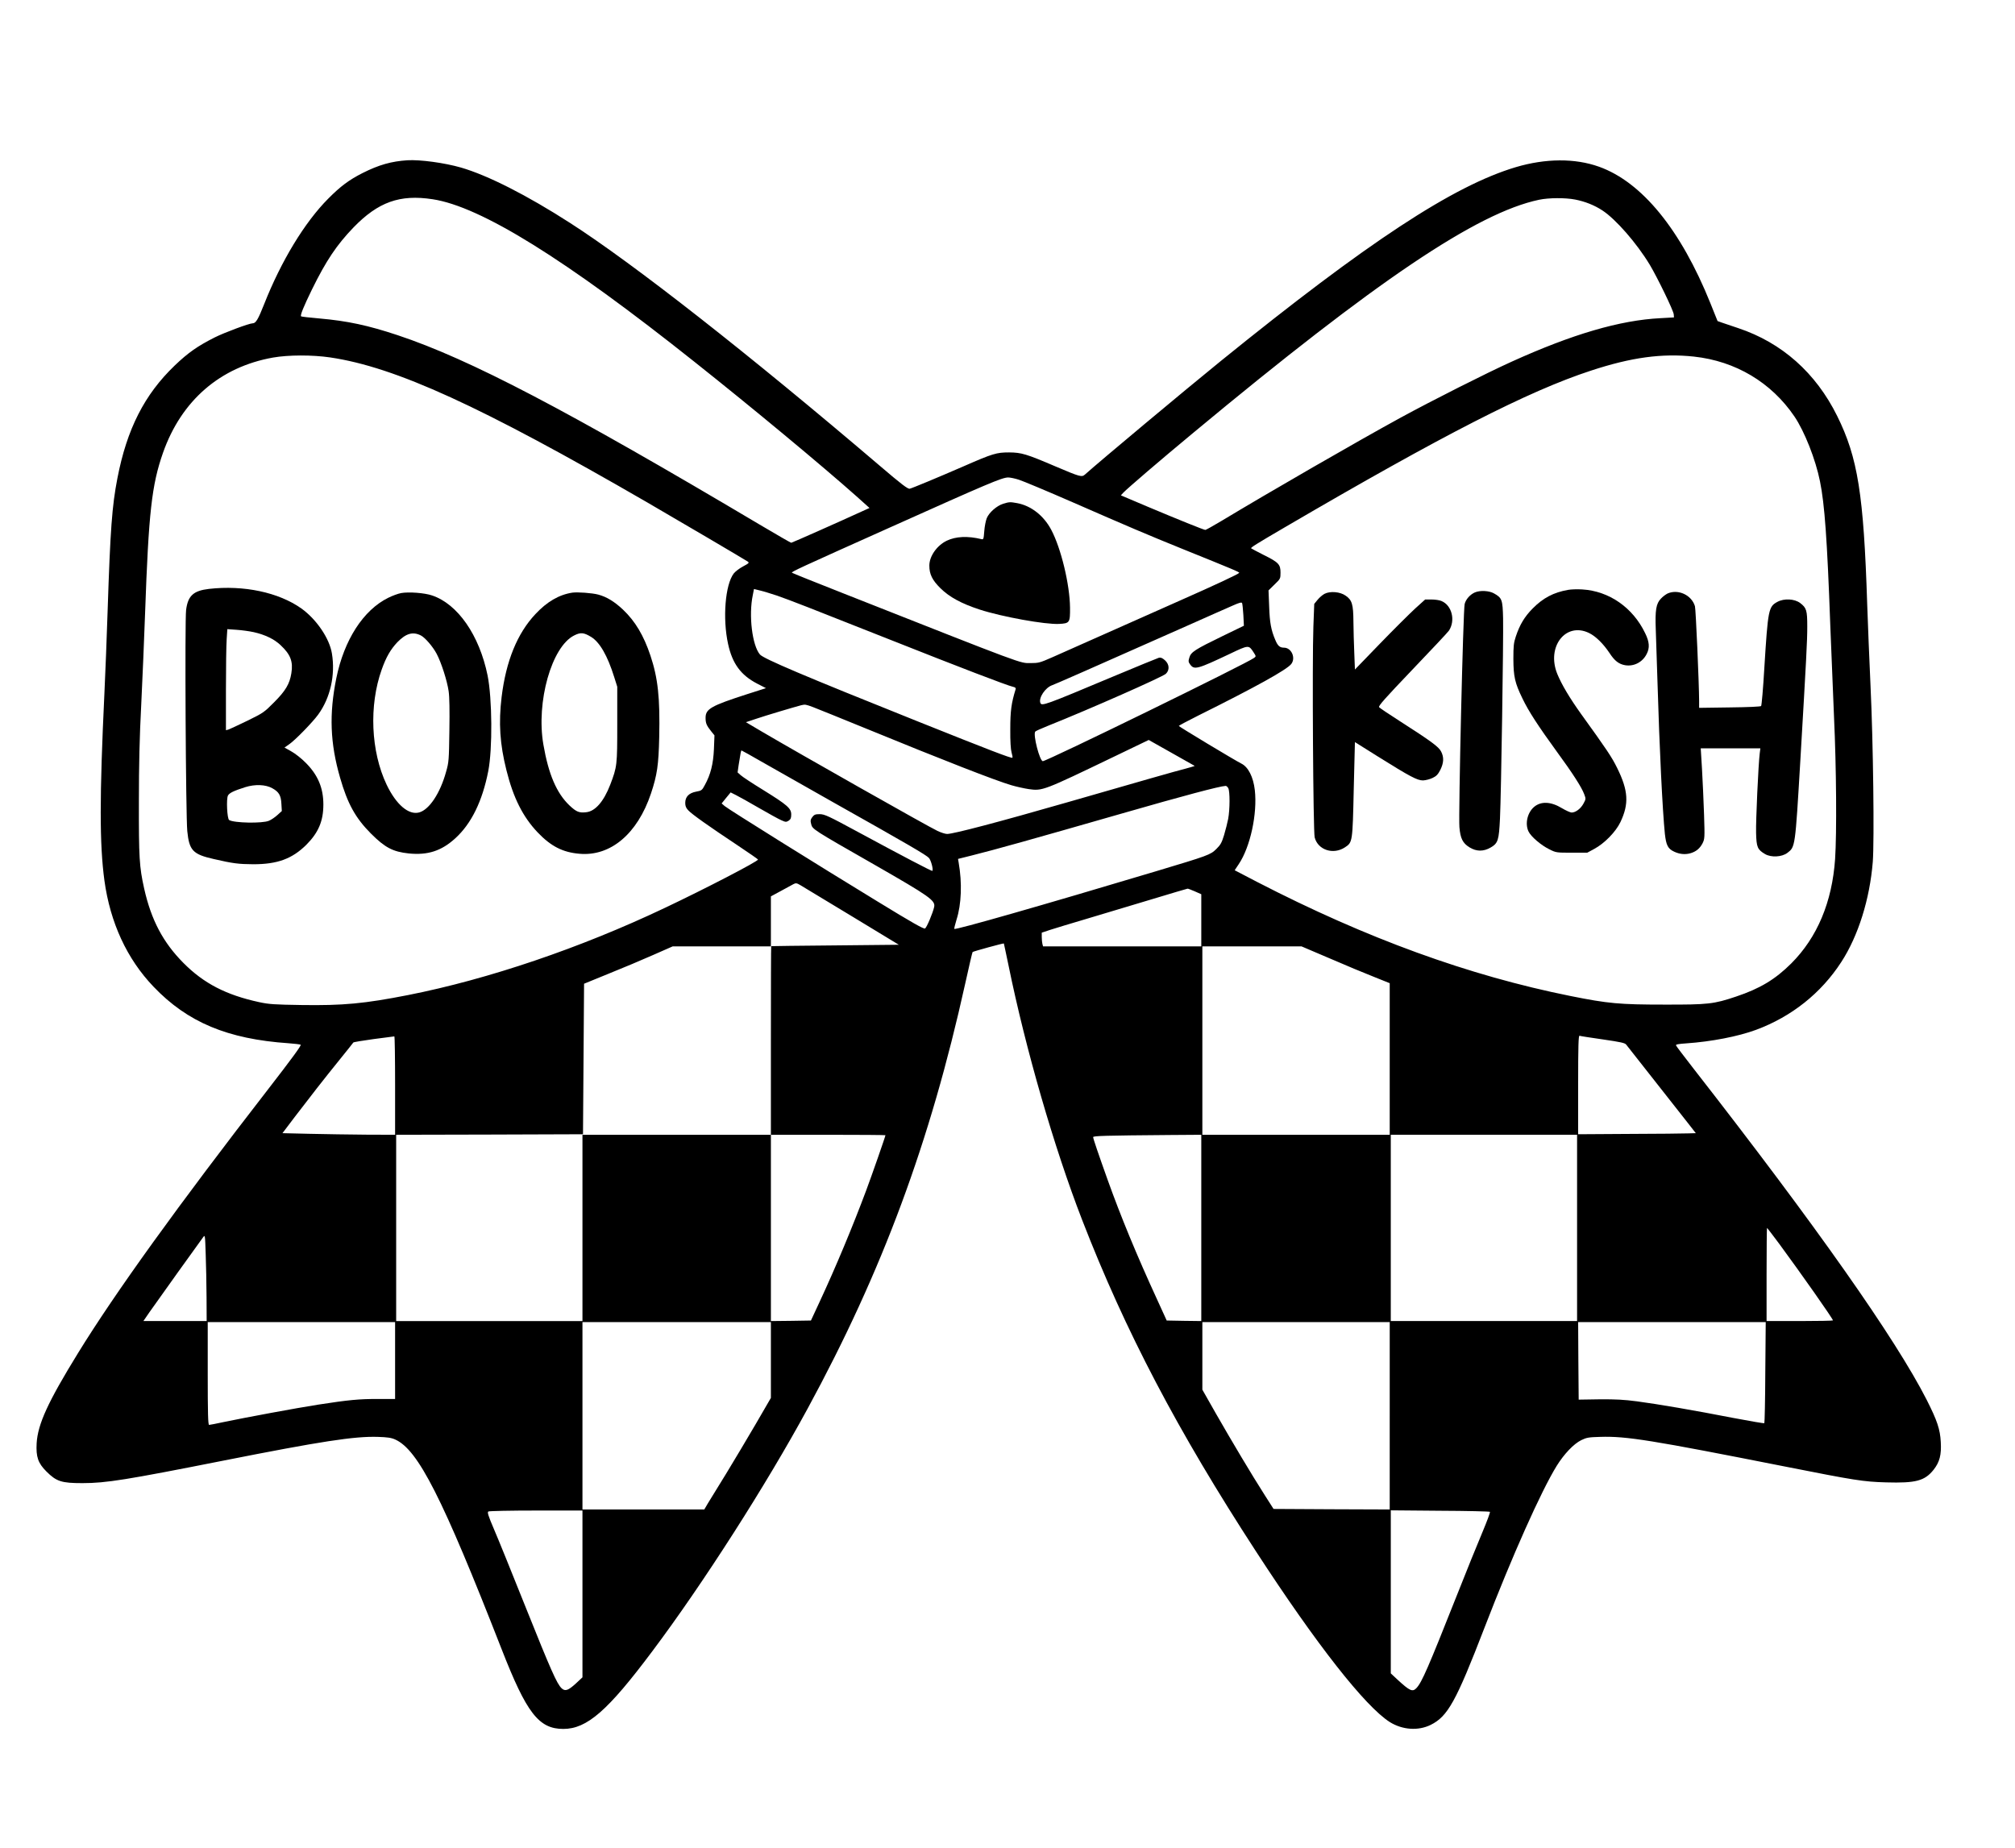
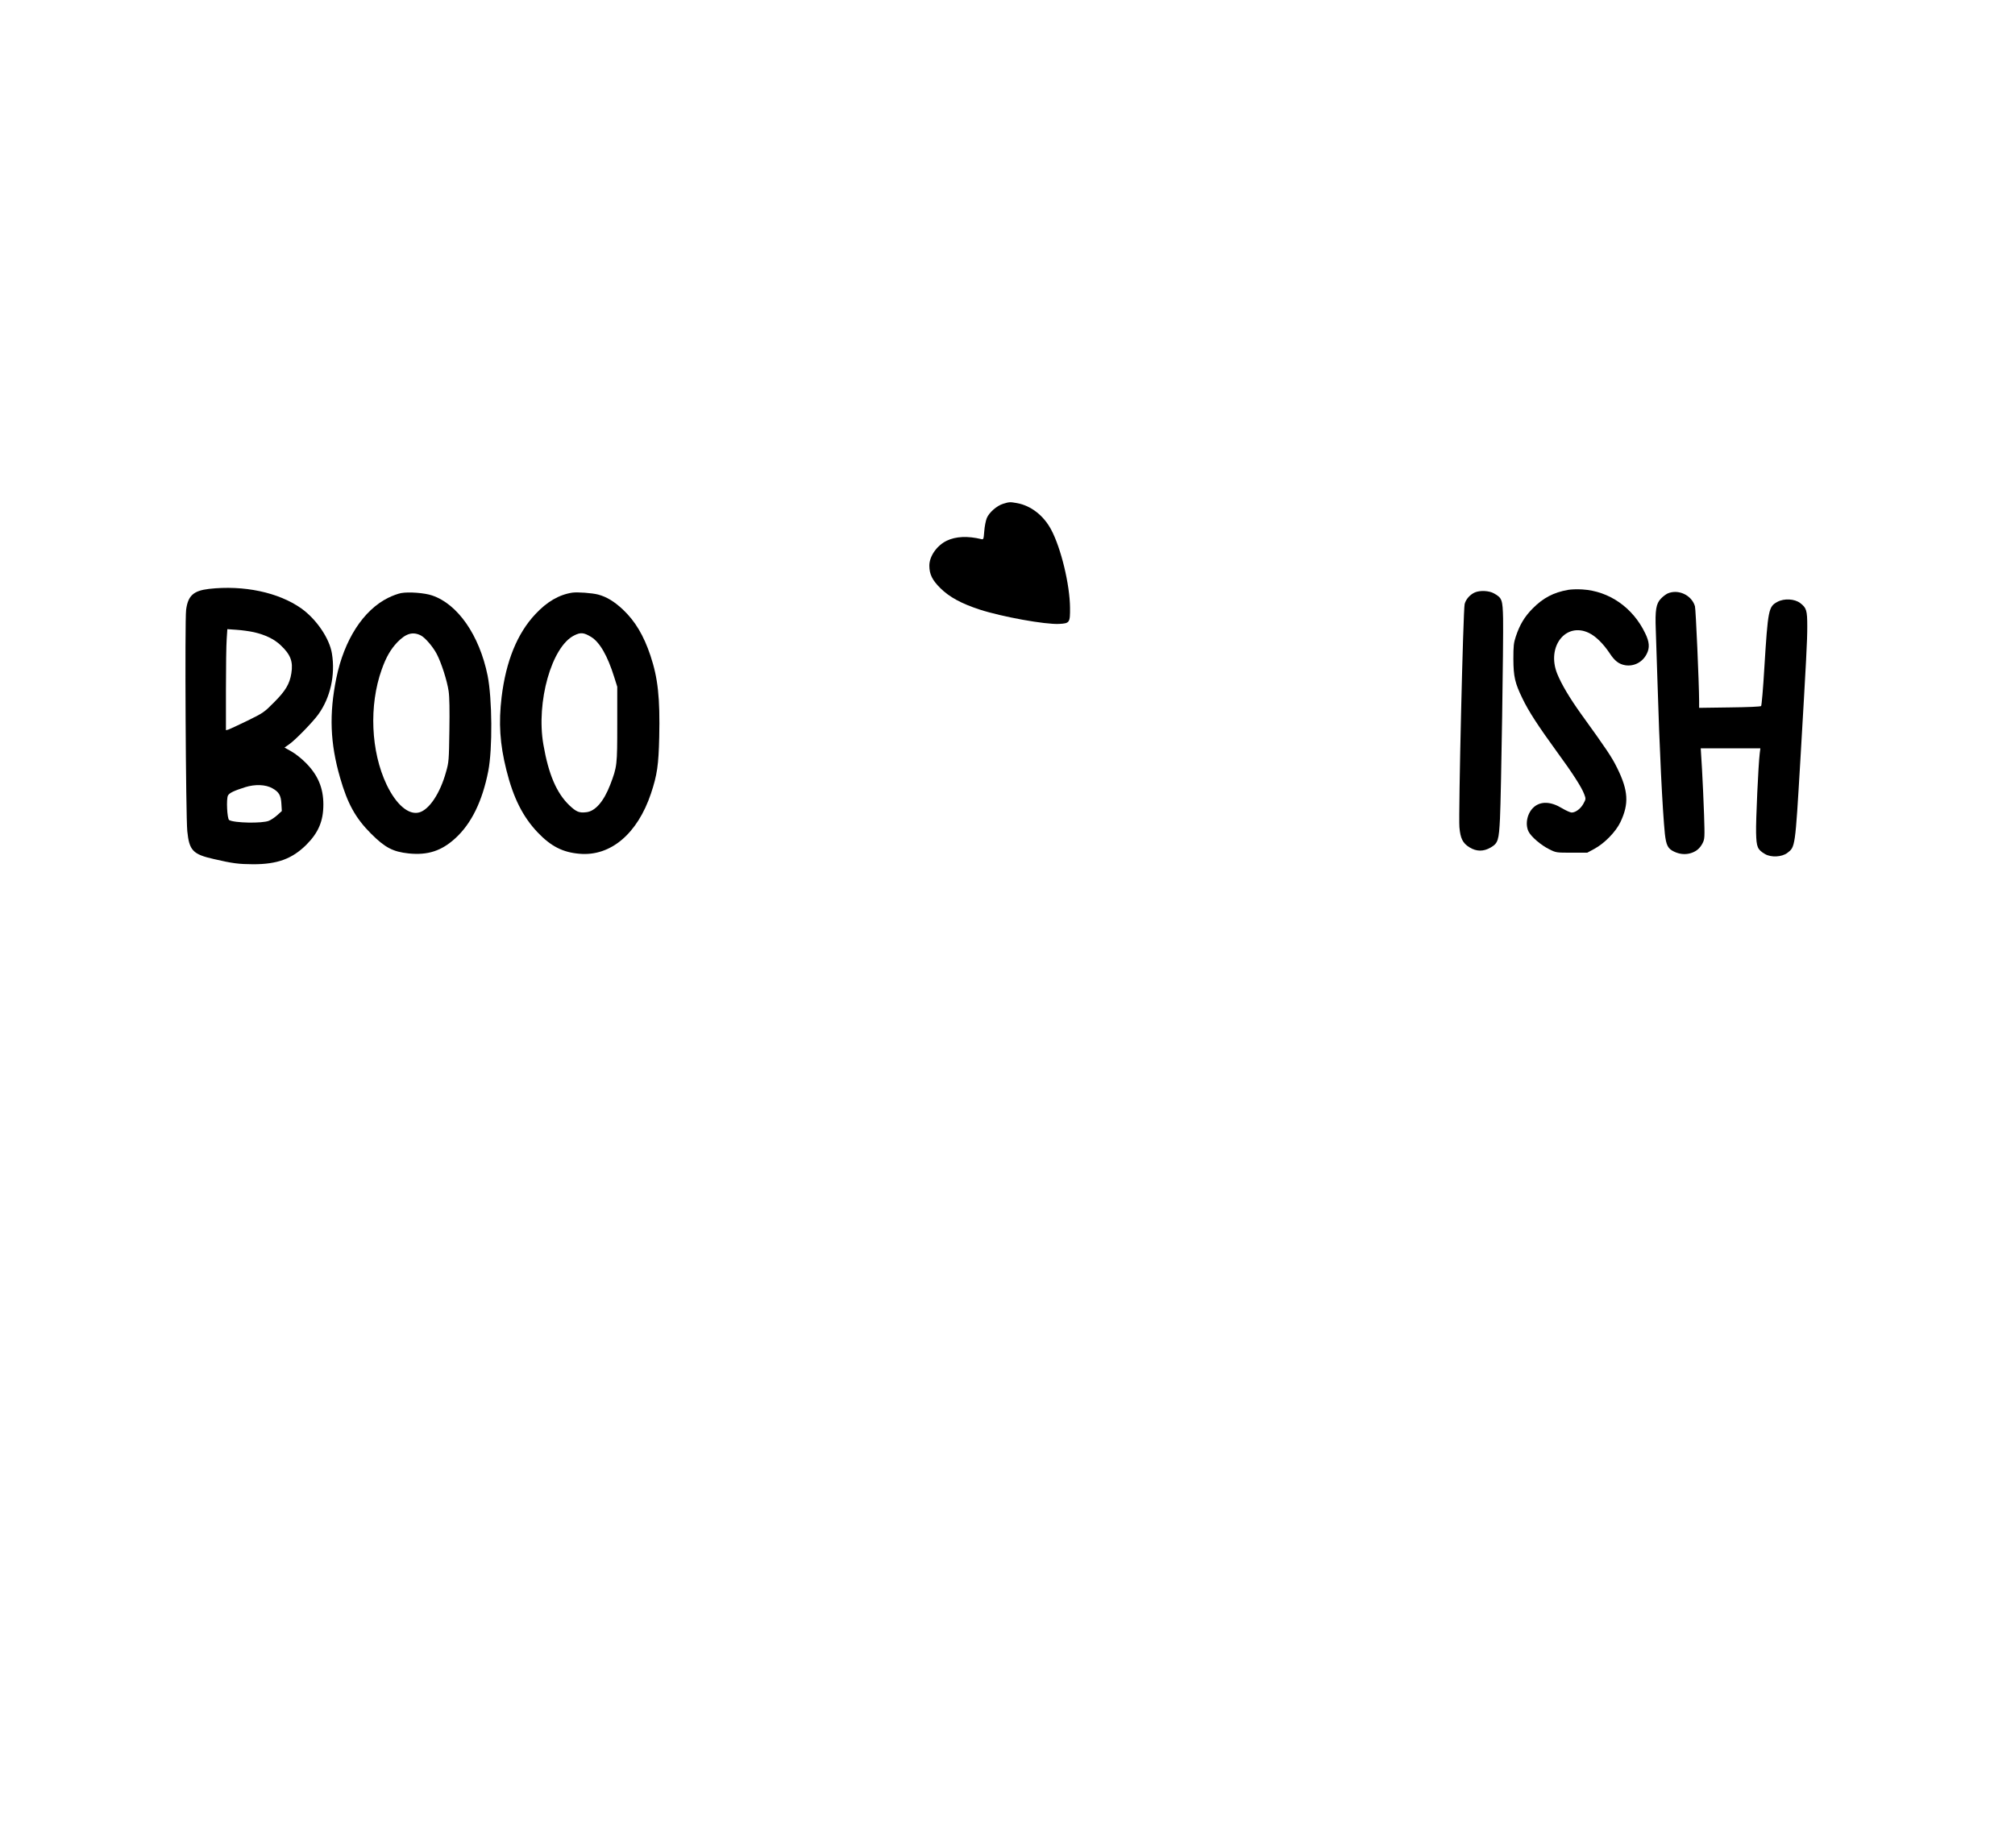
<svg xmlns="http://www.w3.org/2000/svg" version="1.0" width="1411pt" height="1294pt" viewBox="0 0 1882 1726" preserveAspectRatio="xMidYMid meet">
  <g transform="translate(0,1726) scale(0.1,-0.1)" fill="#000000" stroke="none">
-     <path d="M3805 15763 c-150 -10 -265 -42 -420 -120 -124 -63 -204 -122 -320 -239 -220 -221 -439 -582 -598 -985 -56 -142 -78 -179 -107 -179 -32 0 -263 -86 -353 -131 -161 -81 -251 -144 -376 -264 -282 -271 -446 -592 -535 -1054 -50 -258 -66 -475 -91 -1236 -8 -253 -22 -599 -30 -770 -46 -968 -46 -1410 0 -1750 54 -393 210 -732 459 -992 317 -332 691 -489 1261 -528 55 -4 106 -10 113 -14 9 -5 -86 -134 -305 -417 -838 -1081 -1430 -1903 -1775 -2464 -282 -458 -375 -663 -386 -841 -7 -128 13 -186 91 -264 94 -94 141 -109 337 -109 221 0 411 31 1315 210 914 181 1226 229 1445 222 90 -3 125 -8 162 -25 214 -97 440 -543 993 -1958 233 -597 347 -745 576 -745 221 0 415 169 831 725 475 633 1065 1556 1450 2265 700 1288 1145 2489 1473 3972 35 159 66 292 69 295 5 6 289 84 292 80 1 -1 20 -94 44 -207 159 -779 426 -1702 687 -2375 403 -1040 891 -1970 1626 -3100 563 -866 1018 -1445 1248 -1591 117 -73 265 -84 382 -26 159 79 236 217 502 907 258 669 528 1275 675 1513 70 112 158 204 228 239 51 25 70 28 177 31 246 8 477 -30 1732 -278 647 -128 726 -141 939 -147 279 -8 361 14 444 118 56 71 74 139 67 258 -6 120 -34 202 -131 394 -290 570 -1034 1628 -2179 3096 -87 112 -161 209 -163 216 -4 9 23 14 98 19 231 16 481 64 649 126 332 123 608 342 797 634 158 243 266 587 294 936 15 197 4 1117 -21 1640 -11 239 -25 581 -31 760 -33 1033 -88 1376 -281 1765 -199 402 -516 684 -924 820 -61 20 -129 43 -151 51 l-42 15 -67 167 c-277 688 -640 1132 -1041 1275 -224 80 -498 78 -775 -4 -585 -174 -1384 -699 -2759 -1813 -329 -267 -1125 -932 -1267 -1059 -29 -26 -46 -21 -272 75 -276 118 -320 131 -436 132 -117 0 -152 -10 -428 -131 -244 -106 -475 -202 -500 -208 -18 -4 -75 39 -282 216 -1227 1046 -2297 1885 -2890 2266 -404 260 -769 445 -1020 518 -154 44 -379 75 -500 68z m235 -364 c450 -68 1240 -559 2445 -1518 548 -435 1194 -972 1518 -1260 l118 -106 -73 -33 c-189 -87 -651 -292 -658 -292 -5 0 -138 77 -297 171 -1803 1071 -2706 1544 -3379 1768 -277 92 -468 133 -728 156 -93 8 -171 17 -174 20 -10 9 23 90 101 250 133 271 232 418 389 581 230 237 432 310 738 263z m10672 -3 c92 -18 179 -52 255 -102 125 -82 319 -304 442 -507 71 -119 222 -429 224 -464 l2 -28 -125 -7 c-380 -19 -825 -150 -1390 -406 -239 -108 -744 -363 -1041 -525 -399 -218 -1231 -698 -1667 -961 -79 -47 -148 -86 -154 -86 -14 0 -254 97 -551 222 l-238 101 23 25 c38 40 343 302 658 563 1710 1421 2644 2050 3225 2173 91 19 244 20 337 2z m-11627 -1475 c609 -90 1405 -454 2960 -1354 288 -167 910 -533 938 -552 17 -12 13 -16 -43 -46 -34 -18 -73 -48 -87 -66 -80 -105 -105 -419 -53 -658 40 -184 119 -291 270 -370 l84 -43 -175 -56 c-338 -109 -389 -138 -389 -221 0 -51 9 -72 53 -127 l30 -37 -5 -128 c-6 -139 -31 -239 -86 -338 -25 -47 -30 -51 -81 -60 -67 -13 -101 -48 -101 -105 0 -29 7 -47 28 -69 34 -37 191 -148 450 -320 111 -74 202 -137 202 -140 0 -17 -493 -273 -869 -451 -789 -375 -1650 -667 -2400 -815 -407 -80 -608 -99 -997 -93 -253 4 -302 7 -394 27 -309 67 -517 175 -706 365 -191 192 -302 402 -368 697 -45 202 -50 290 -49 809 0 346 6 607 22 910 11 234 28 619 36 855 33 939 62 1195 167 1495 172 489 534 802 1028 890 144 25 365 26 535 1z m12737 8 c388 -42 722 -241 938 -559 94 -139 198 -401 239 -607 43 -211 67 -539 96 -1343 9 -234 25 -621 35 -860 22 -475 26 -1083 10 -1324 -28 -402 -166 -732 -410 -976 -150 -149 -291 -234 -515 -309 -208 -70 -261 -76 -670 -75 -419 0 -526 10 -875 80 -952 191 -1908 539 -2927 1065 l-211 110 38 57 c108 161 175 471 150 692 -14 122 -61 215 -125 247 -62 31 -585 346 -585 352 0 3 80 46 178 95 543 270 829 429 872 483 45 57 2 153 -67 153 -40 0 -59 17 -82 73 -39 91 -52 161 -57 312 l-6 150 56 55 c55 53 56 55 56 111 0 77 -18 96 -155 164 -63 32 -116 60 -119 63 -7 6 39 36 322 201 1473 861 2268 1268 2852 1459 377 124 663 163 962 131z m-6306 -1150 c38 -12 263 -106 501 -210 526 -230 690 -300 1038 -441 468 -189 523 -212 519 -219 -7 -12 -221 -112 -558 -261 -293 -130 -708 -314 -1186 -527 -118 -52 -130 -55 -205 -55 -102 0 -33 -26 -1745 650 -261 103 -479 190 -483 194 -9 8 58 39 913 422 921 413 1047 467 1106 468 18 0 63 -9 100 -21z m-2261 -1082 c124 -43 298 -111 1070 -417 630 -250 1081 -423 1135 -435 23 -5 29 -11 26 -23 -40 -129 -50 -203 -50 -372 -1 -116 4 -190 12 -219 7 -23 11 -46 8 -49 -9 -8 -214 71 -896 344 -1057 423 -1426 580 -1462 620 -72 83 -107 365 -67 555 l11 57 57 -14 c31 -7 101 -29 156 -47z m4358 -182 l5 -100 -196 -95 c-262 -127 -298 -151 -313 -201 -11 -35 -10 -43 8 -67 38 -51 67 -43 373 102 172 82 173 82 217 15 25 -39 26 -40 7 -54 -62 -49 -1936 -965 -1974 -965 -29 0 -93 247 -71 276 3 5 56 29 116 53 393 157 1074 458 1104 487 37 35 33 90 -9 127 -24 21 -38 27 -56 23 -13 -4 -207 -83 -431 -177 -631 -265 -664 -277 -676 -245 -18 47 45 142 109 165 36 13 312 134 1274 561 190 85 379 168 420 186 54 24 76 30 81 21 3 -7 9 -57 12 -112z m-4022 -859 c35 -13 264 -106 509 -206 705 -289 1202 -483 1347 -525 48 -14 121 -30 161 -36 129 -18 134 -16 799 304 l322 155 213 -120 c117 -66 214 -121 216 -122 1 -2 -37 -13 -85 -26 -88 -22 -409 -114 -1103 -314 -643 -185 -1065 -296 -1124 -296 -17 0 -58 13 -91 29 -86 40 -1292 723 -1634 924 l-154 91 99 33 c85 29 357 110 419 126 35 8 41 7 106 -17z m-453 -525 c114 -65 403 -229 642 -364 706 -397 874 -495 897 -522 19 -22 42 -109 31 -120 -4 -5 -279 139 -697 365 -275 149 -309 164 -354 165 -42 0 -52 -4 -70 -27 -17 -23 -19 -34 -11 -65 12 -49 11 -49 589 -379 518 -297 573 -335 560 -396 -12 -55 -69 -191 -85 -201 -12 -7 -120 54 -445 253 -553 337 -1388 858 -1426 890 l-29 25 42 52 42 51 50 -25 c28 -14 125 -68 216 -121 90 -52 184 -104 208 -114 40 -18 45 -18 68 -4 19 13 24 25 24 58 0 57 -35 88 -259 227 -101 62 -197 125 -213 140 l-29 26 10 70 c18 115 22 135 27 135 2 0 98 -53 212 -119z m4334 -233 c16 -29 16 -197 -1 -288 -7 -36 -24 -103 -38 -150 -22 -72 -33 -92 -73 -131 -55 -54 -75 -61 -565 -208 -1065 -319 -1870 -549 -1882 -538 -2 3 7 42 21 87 46 144 53 343 20 531 l-6 36 128 32 c227 57 535 143 1409 394 563 162 904 253 962 256 7 1 18 -9 25 -21z m-3997 -906 c17 -10 230 -139 475 -287 l445 -270 -595 -6 c-327 -3 -596 -6 -597 -7 -2 -1 -3 -398 -3 -882 l0 -880 535 0 c294 0 535 -2 535 -4 0 -10 -128 -377 -180 -516 -126 -337 -283 -714 -437 -1045 l-79 -170 -187 -3 -187 -2 0 870 0 870 -880 0 -880 0 0 -870 0 -870 -870 0 -870 0 0 870 0 870 873 2 872 3 5 703 5 703 230 94 c127 51 313 129 414 174 l184 81 459 0 458 0 0 233 0 234 98 53 c53 29 104 57 112 61 22 12 32 11 65 -9z m3684 -58 l61 -27 0 -243 0 -244 -739 0 -739 0 -6 23 c-3 12 -6 41 -6 64 l0 41 78 26 c42 14 199 61 347 105 149 44 419 125 600 180 182 55 333 100 337 100 4 1 34 -11 67 -25z m1262 -627 c145 -63 330 -140 412 -172 l147 -59 0 -708 0 -708 -875 0 -875 0 0 880 0 880 463 0 463 0 265 -113z m2548 -756 c171 -25 208 -33 220 -49 384 -488 528 -672 583 -741 l67 -86 -72 -2 c-40 -2 -287 -4 -550 -5 l-477 -3 0 462 c0 366 3 461 13 458 6 -3 104 -18 216 -34z m-11279 -431 l0 -460 -272 1 c-150 1 -387 5 -527 8 l-253 6 115 152 c146 191 268 348 421 537 67 83 123 153 126 158 3 4 89 18 190 32 102 13 188 24 193 25 4 0 7 -206 7 -459z m7530 -1330 l0 -870 -161 2 -162 3 -89 195 c-194 422 -340 777 -463 1120 -88 246 -135 385 -135 398 0 12 105 15 723 20 l287 2 0 -870z m3510 0 l0 -870 -870 0 -870 0 0 870 0 870 870 0 870 0 0 -870z m1887 -147 c206 -280 503 -702 503 -717 0 -3 -139 -6 -310 -6 l-310 0 0 435 c0 239 2 435 4 435 2 0 53 -66 113 -147z m-14688 -500 l1 -223 -296 0 -295 0 57 83 c68 97 474 665 501 700 18 24 18 23 24 -157 4 -99 7 -281 8 -403z m1761 -592 l0 -359 -157 0 c-177 1 -279 -9 -563 -53 -199 -31 -679 -120 -889 -164 -64 -14 -122 -25 -128 -25 -10 0 -13 103 -13 480 l0 480 875 0 875 0 0 -359z m3510 5 l0 -354 -141 -243 c-78 -133 -202 -342 -276 -463 -75 -122 -152 -247 -171 -278 l-34 -58 -569 0 -569 0 0 875 0 875 880 0 880 0 0 -354z m5780 -521 l0 -875 -542 2 -543 3 -83 130 c-119 186 -309 505 -456 762 l-126 222 0 315 0 316 875 0 875 0 0 -875z m3508 406 c-1 -258 -6 -472 -9 -475 -3 -3 -133 19 -290 49 -364 71 -703 129 -899 155 -121 16 -198 20 -350 19 l-195 -3 -3 362 -2 362 876 0 876 0 -4 -469z m-11048 -2070 l0 -779 -60 -56 c-74 -68 -102 -77 -135 -46 -44 42 -101 171 -334 753 -127 318 -261 649 -298 734 -54 126 -63 157 -52 164 8 5 209 9 447 9 l432 0 0 -779z m8476 767 c4 -4 -28 -90 -70 -190 -43 -101 -152 -370 -242 -598 -264 -666 -323 -803 -374 -858 -37 -39 -62 -28 -179 80 l-61 57 0 761 0 762 459 -4 c253 -1 463 -6 467 -10z" />
    <path d="M1951 11759 c-145 -17 -196 -64 -213 -196 -13 -99 -3 -1927 11 -2067 18 -180 52 -216 246 -260 181 -42 234 -48 370 -49 225 0 363 50 496 182 113 113 159 222 159 376 0 155 -51 276 -165 390 -38 39 -99 87 -134 106 l-64 36 44 31 c55 37 222 209 272 279 112 155 160 367 127 568 -22 140 -144 320 -285 421 -213 151 -539 220 -864 183z m419 -404 c106 -24 191 -65 250 -121 93 -87 119 -153 101 -263 -16 -100 -54 -164 -162 -272 -92 -93 -101 -99 -250 -172 -85 -41 -164 -78 -176 -82 l-23 -6 0 379 c0 208 3 421 7 472 l6 93 86 -6 c47 -3 120 -13 161 -22z m173 -1458 c62 -34 81 -67 85 -145 l4 -68 -42 -38 c-23 -21 -59 -45 -79 -53 -61 -26 -326 -21 -371 7 -19 12 -28 197 -11 229 13 24 54 44 161 78 93 29 191 25 253 -10z" />
-     <path d="M3746 11720 c-28 -5 -82 -25 -120 -44 -233 -115 -412 -393 -485 -751 -68 -335 -58 -607 35 -929 70 -244 144 -377 288 -522 132 -132 205 -170 353 -186 178 -18 306 23 436 142 150 137 252 346 307 626 41 208 37 679 -6 894 -77 377 -279 668 -519 748 -70 24 -218 35 -289 22z m185 -396 c39 -20 111 -103 147 -171 44 -83 98 -252 112 -349 8 -53 10 -180 7 -370 -4 -275 -5 -294 -31 -384 -55 -200 -157 -353 -251 -379 -98 -27 -215 73 -304 259 -148 311 -166 740 -46 1076 41 116 84 190 147 256 80 82 144 100 219 62z" />
+     <path d="M3746 11720 c-28 -5 -82 -25 -120 -44 -233 -115 -412 -393 -485 -751 -68 -335 -58 -607 35 -929 70 -244 144 -377 288 -522 132 -132 205 -170 353 -186 178 -18 306 23 436 142 150 137 252 346 307 626 41 208 37 679 -6 894 -77 377 -279 668 -519 748 -70 24 -218 35 -289 22m185 -396 c39 -20 111 -103 147 -171 44 -83 98 -252 112 -349 8 -53 10 -180 7 -370 -4 -275 -5 -294 -31 -384 -55 -200 -157 -353 -251 -379 -98 -27 -215 73 -304 259 -148 311 -166 740 -46 1076 41 116 84 190 147 256 80 82 144 100 219 62z" />
    <path d="M5345 11724 c-124 -19 -237 -85 -345 -201 -169 -180 -274 -438 -315 -773 -29 -242 -17 -439 45 -685 64 -257 153 -435 292 -581 123 -129 234 -186 390 -199 291 -26 542 187 668 563 58 174 71 266 77 527 8 368 -12 551 -82 761 -63 188 -142 321 -257 430 -80 75 -152 119 -231 140 -56 15 -195 25 -242 18z m175 -413 c81 -49 154 -175 217 -377 l28 -89 0 -350 c0 -383 -1 -396 -66 -566 -60 -155 -139 -247 -223 -256 -67 -8 -93 3 -158 64 -120 115 -195 290 -243 568 -69 398 77 914 287 1019 61 31 90 28 158 -13z" />
    <path d="M14646 11750 c-136 -24 -233 -75 -331 -174 -75 -76 -120 -150 -157 -261 -20 -60 -23 -89 -23 -210 1 -166 14 -224 85 -370 57 -119 147 -257 320 -495 147 -201 231 -331 256 -397 17 -45 17 -46 -6 -89 -25 -47 -73 -84 -111 -84 -12 0 -54 19 -91 41 -102 62 -195 66 -259 12 -63 -53 -87 -157 -53 -229 23 -49 117 -129 194 -167 64 -32 67 -32 210 -32 l145 0 65 35 c96 52 201 159 245 251 81 171 74 293 -30 504 -50 102 -96 171 -340 509 -105 147 -180 273 -220 371 -103 254 79 488 297 382 63 -31 132 -99 191 -187 48 -74 88 -104 147 -114 82 -13 162 29 200 105 30 57 26 113 -14 194 -115 240 -337 394 -587 409 -46 3 -106 1 -133 -4z" />
    <path d="M13775 11726 c-45 -20 -84 -64 -95 -108 -14 -50 -59 -1974 -49 -2085 9 -105 31 -149 94 -188 65 -40 131 -41 199 -1 68 40 76 67 86 271 11 229 33 1670 29 1867 -4 177 -10 193 -85 235 -45 26 -131 30 -179 9z" />
-     <path d="M12371 11713 c-19 -10 -48 -35 -65 -56 l-31 -38 -8 -212 c-12 -324 -2 -1911 12 -1969 30 -118 174 -165 283 -93 71 47 71 47 82 542 l11 441 215 -135 c301 -188 367 -223 421 -223 24 1 64 11 89 23 36 17 51 33 73 76 32 65 35 117 7 171 -22 44 -93 96 -386 284 -100 64 -187 122 -193 130 -9 11 54 82 311 351 178 186 331 349 341 364 63 95 28 237 -70 277 -18 8 -59 14 -92 14 l-60 0 -93 -84 c-51 -47 -199 -194 -328 -327 l-235 -243 -6 155 c-4 85 -7 216 -8 291 -1 164 -13 203 -73 244 -52 37 -145 44 -197 17z" />
    <path d="M15575 11716 c-16 -8 -45 -29 -62 -48 -45 -46 -55 -108 -48 -288 3 -80 10 -300 16 -490 18 -615 47 -1204 69 -1419 12 -106 28 -139 86 -166 50 -24 102 -29 150 -16 54 15 90 44 116 94 20 41 21 50 14 267 -4 124 -13 314 -19 423 l-12 197 278 0 279 0 -6 -47 c-13 -107 -37 -629 -34 -741 3 -136 13 -158 84 -200 57 -33 156 -28 208 11 74 57 73 48 121 857 57 973 65 1119 65 1258 0 150 -7 174 -66 219 -53 40 -150 45 -213 11 -83 -45 -88 -70 -122 -618 -11 -190 -25 -349 -30 -355 -6 -6 -123 -11 -294 -13 l-285 -4 0 64 c-1 173 -31 857 -39 885 -31 105 -157 163 -256 119z" />
    <path d="M9369 12554 c-59 -18 -132 -82 -153 -135 -9 -23 -20 -77 -23 -121 -6 -74 -7 -79 -27 -74 -128 31 -238 26 -324 -15 -92 -45 -162 -145 -162 -232 0 -81 27 -136 104 -212 83 -82 195 -143 366 -199 210 -68 614 -141 742 -134 99 5 103 12 102 151 -2 216 -84 557 -176 729 -70 132 -188 224 -317 248 -66 12 -75 12 -132 -6z" />
  </g>
</svg>